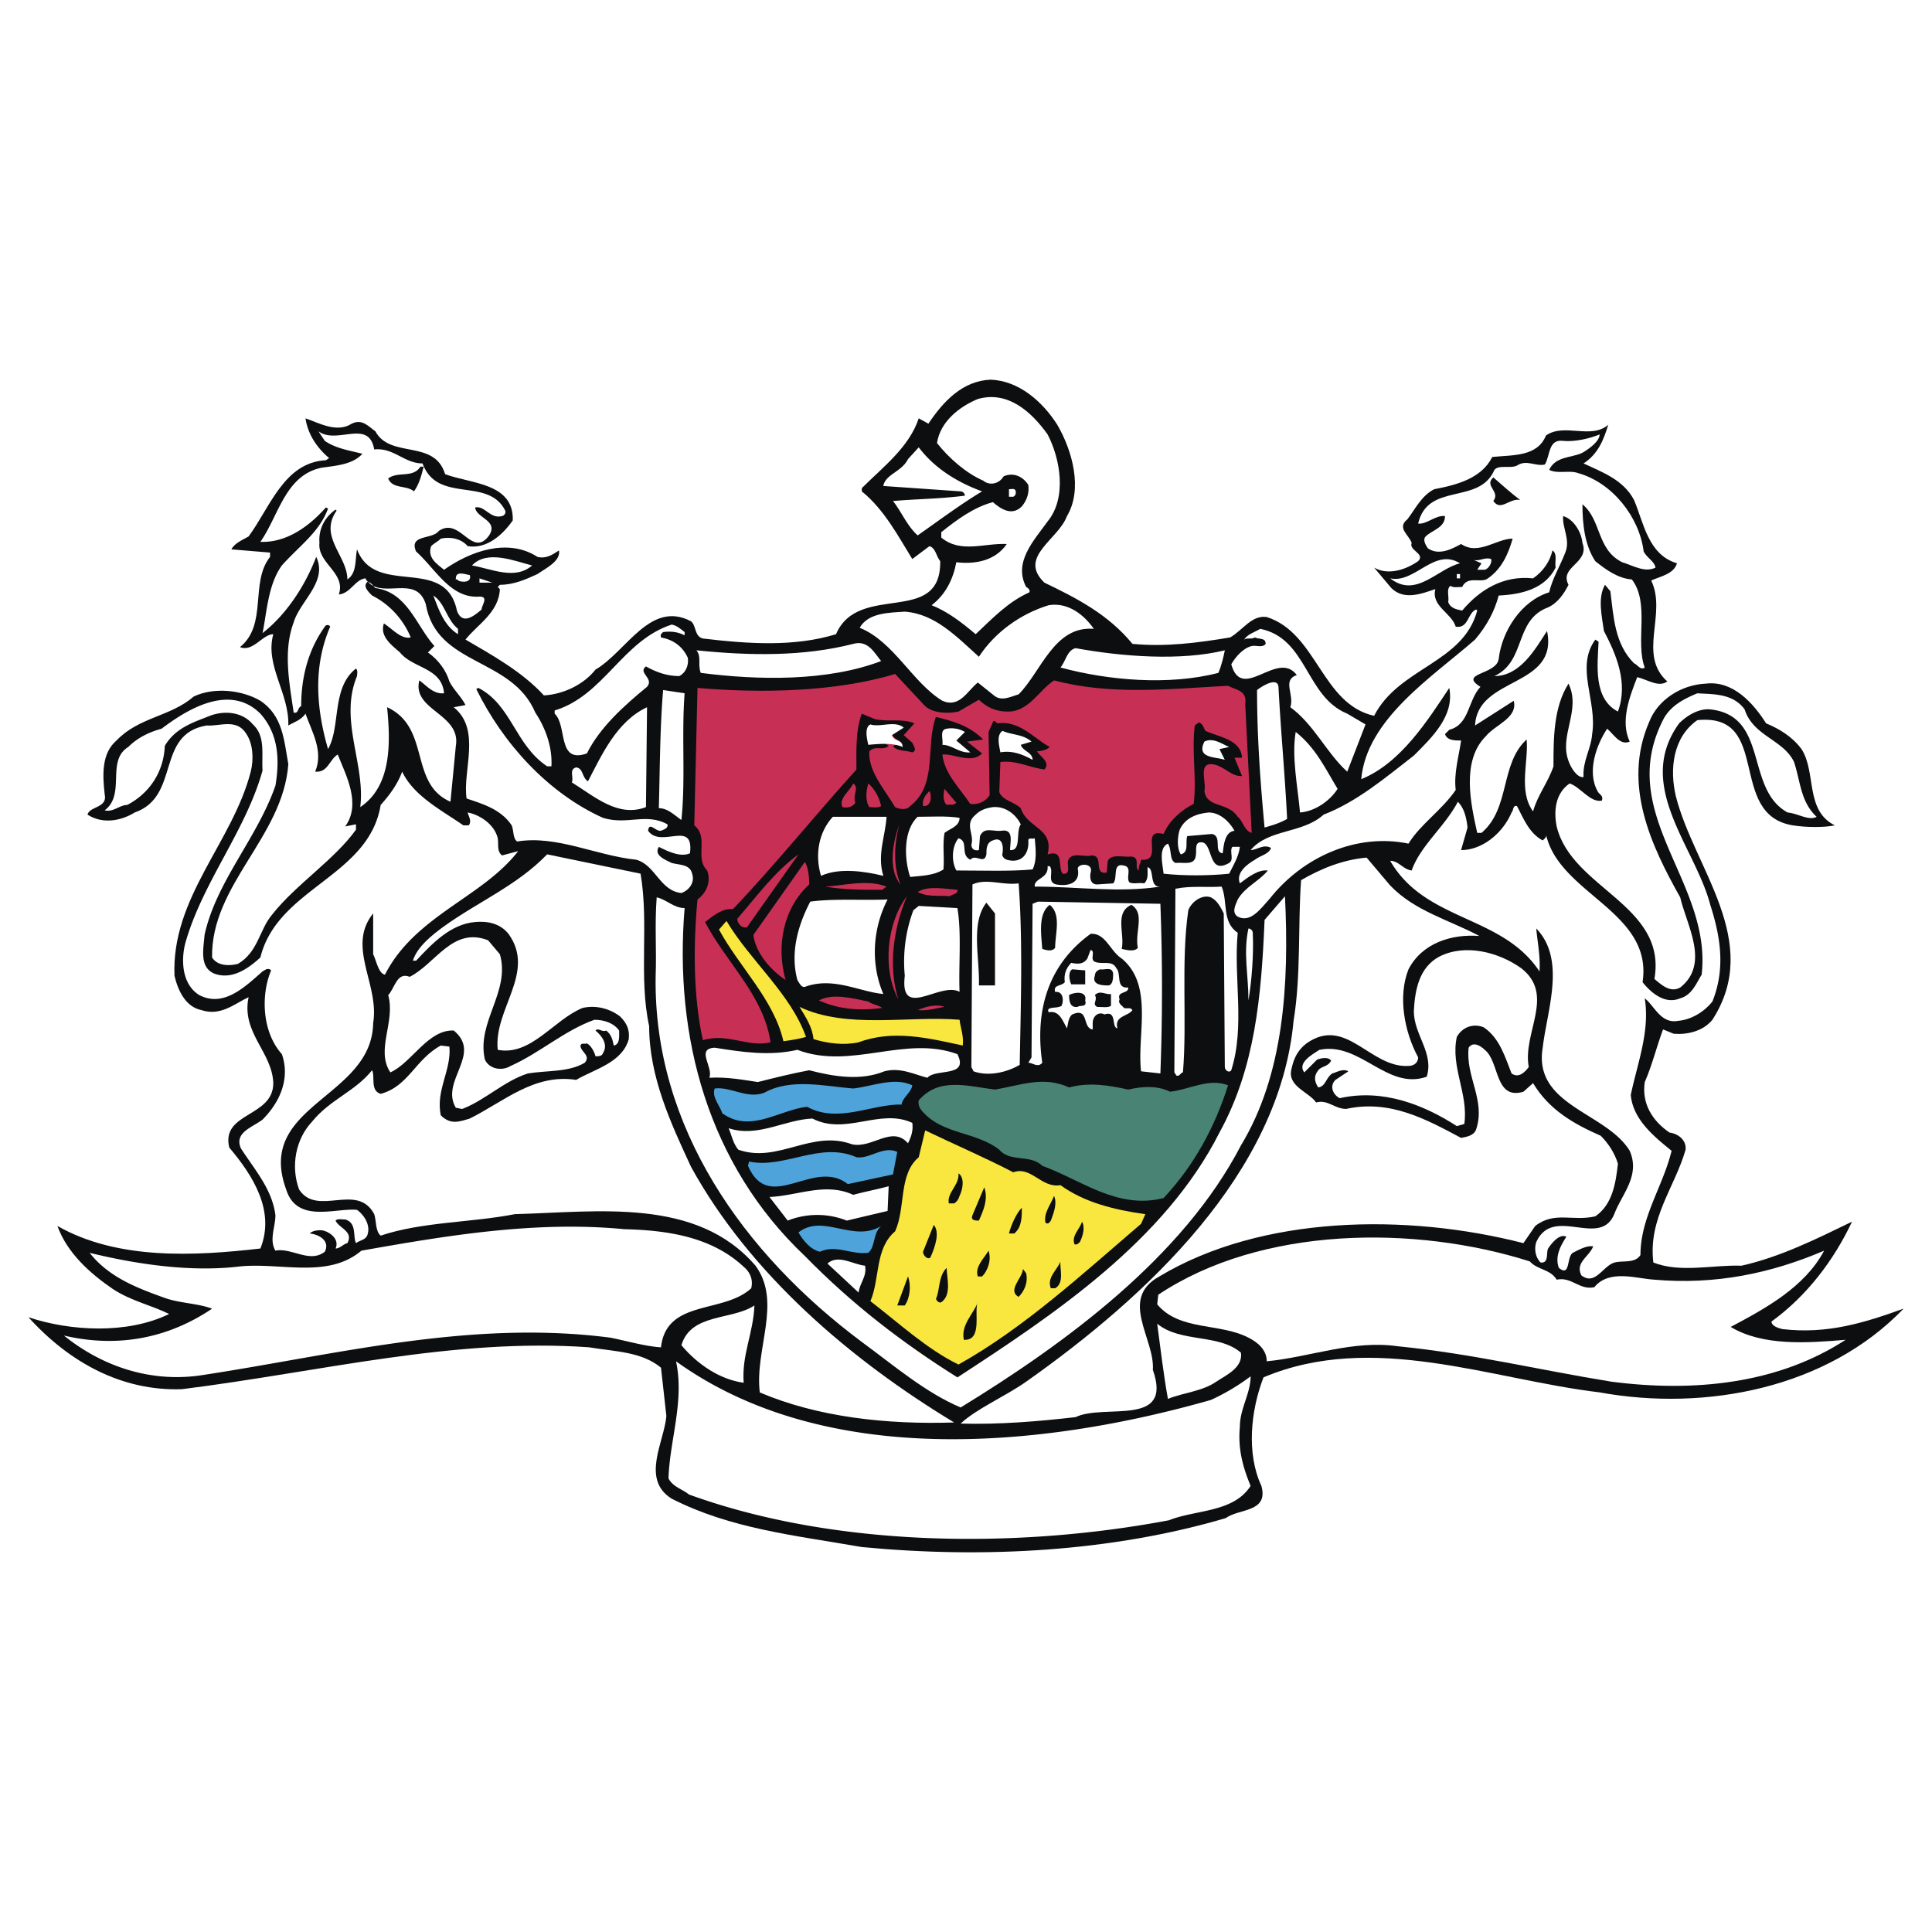
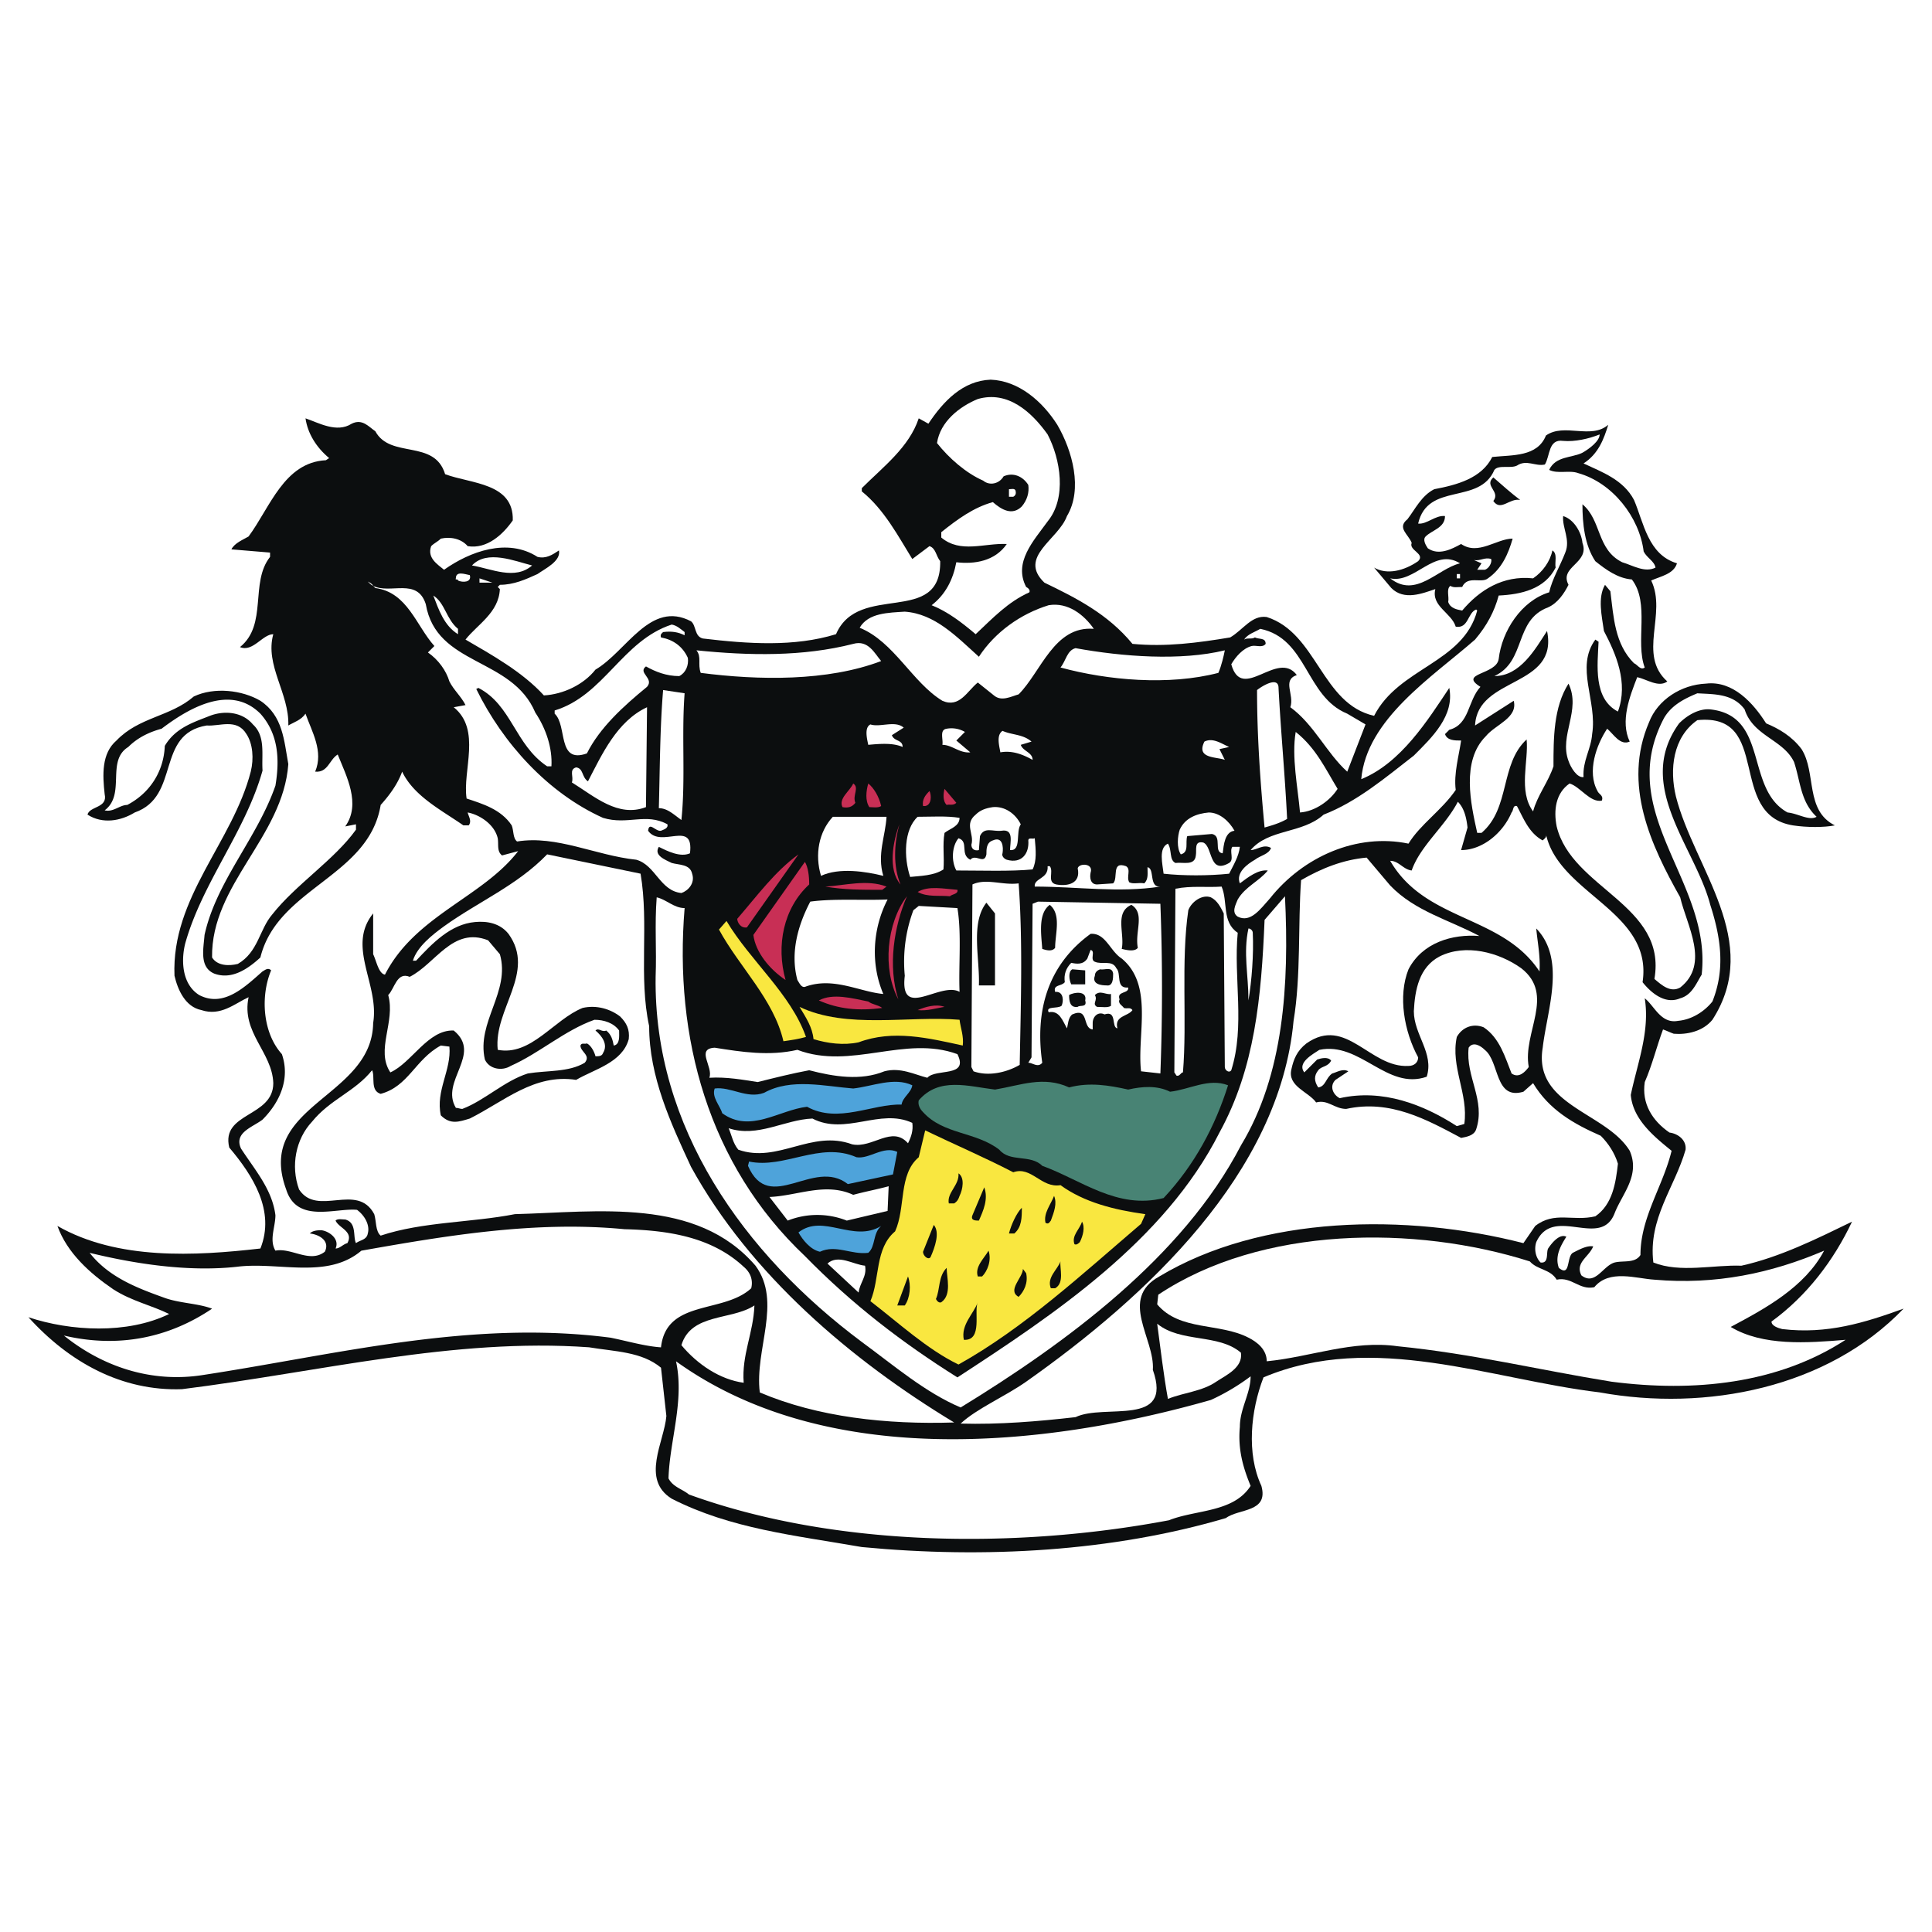
<svg xmlns="http://www.w3.org/2000/svg" width="2500" height="2500" viewBox="0 0 192.756 192.756">
  <g fill-rule="evenodd" clip-rule="evenodd">
    <path fill="#fff" d="M0 0h192.756v192.756H0V0z" />
    <path d="M177.812 132.602c-.428-.107-1.07-.32-1.07-.75 3.535-2.57 6.215-6.107 8.035-9.965-3.535 1.715-7.178 3.535-11.035 4.393-2.787-.107-6.107.75-8.787-.32-.535-4.395 2.143-7.5 3.215-11.252.107-.963-.75-1.607-1.607-1.713-1.715-1.18-2.787-2.895-2.465-5.037.75-1.715 1.18-3.535 1.822-5.25.32.107.75.32 1.07.428 1.287.107 2.895-.213 3.857-1.393 5.037-7.822-1.82-15.108-3.643-22.287-.643-2.679-.32-5.894 2.143-7.608 7.502-.75 2.895 9.43 9.537 10.501 1.393.214 3.107.214 4.18 0-3.002-1.5-1.822-5.251-3.322-7.608-.965-1.286-2.25-2.036-3.537-2.572-1.285-2.036-3.32-4.286-6-3.964-2.465.107-4.822 1.607-5.68 3.857-2.678 6.214.215 12.322 3.109 17.465.643 2.786 3 6.643 0 9-.965.537-1.822-.213-2.572-.857 1.285-7.393-8.25-9-9.752-15.215-.32-1.607-.105-3.322 1.287-4.286 1.07.321 2.035 1.929 3.215 1.714.213-.536-.322-.643-.43-.964-1.07-1.929-.107-4.608.965-6.215.643.535 1.285 1.714 2.25 1.285-.965-2.036 0-4.5.75-6.429.965.214 2.143 1.071 3 .429-3-2.679 0-6.751-1.607-10.072.965-.429 2.25-.643 2.572-1.715-2.893-.857-3.322-4.071-4.287-6.321-1.07-2.036-3.213-2.786-5.035-3.644 1.5-.964 2.035-2.464 2.465-3.857-1.715 1.5-4.393-.214-6.215 1.071-.857 2.143-3.322 1.929-5.357 2.143-1.072 2.144-3.537 2.787-5.787 3.215-1.285.643-1.928 2.036-2.678 3-1.072.857.107 1.5.428 2.357-.32.75 1.393 1.072.643 1.822-1.393.964-3.107 1.393-4.393.643l1.715 2.036c1.285 1.286 3.107.536 4.393.107-.428 1.714 1.607 2.357 2.035 3.75 1.287.214 1.18-1.393 2.037-1.714l.107.107c-1.395 5.251-7.822 5.679-10.287 10.501-5.25-1.179-5.68-8.25-10.715-9.858-1.5-.214-2.357 1.286-3.643 2.036-3.215.536-6.43.964-9.752.643-2.465-3.001-5.678-4.608-8.785-6.108-2.68-2.571 1.393-4.286 2.25-6.643 1.607-2.679.535-6.537-.965-9.108-1.5-2.357-3.857-4.393-6.645-4.5-2.785.107-4.714 2.143-6.214 4.393l-.964-.535c-.964 2.893-3.536 4.822-5.68 6.965v.321c2.25 1.821 3.644 4.5 5.037 6.75l1.714-1.286c.643.214.643.964 1.071 1.5.107 6.536-8.144 2.036-10.394 7.286-4.179 1.286-8.786.965-13.287.429-.857-.214-.643-1.286-1.178-1.715-4.072-2.143-6.429 3.001-9.537 4.822-1.179 1.5-3.215 2.464-5.144 2.572-2.143-2.357-5.25-4.072-7.822-5.572 1.179-1.5 3.322-2.679 3.429-5.037l-.212-.213.215-.214c1.393 0 2.571-.536 3.75-1.072.75-.536 2.357-1.286 2.143-2.357-.643.428-1.286.857-2.143.643-3-1.929-6.75-.536-9.322 1.286-.643-.536-1.714-1.178-1.286-2.357.322-.322.643-.429.964-.75.964-.215 2.036 0 2.679.75 1.929.321 3.536-1.179 4.5-2.572.107-3.75-4.179-3.643-6.75-4.607-1.071-3.536-5.465-1.5-6.965-4.287-.643-.428-1.286-1.285-2.357-.75-1.5.965-3.322-.107-4.607-.535.214 1.5 1.071 2.893 2.357 3.964l-.322.214c-4.179.214-5.572 4.715-7.715 7.607-.536.322-1.393.643-1.714 1.286l3.857.321v.429c-2.036 2.571-.214 6.75-3 9.001 1.286.536 2.25-1.286 3.322-1.286-.857 3.107 1.607 5.894 1.5 9.108.536-.321 1.286-.536 1.714-1.179.643 1.822 1.821 3.75.964 5.786 1.286.107 1.393-1.179 2.25-1.714.857 2.143 2.357 4.929.75 7.179l1.072-.214v.536c-2.143 3-6 5.464-8.358 8.465-1.286 1.5-1.393 3.75-3.429 4.928-.857.215-2.036.215-2.571-.642-.107-7.287 7.072-12.001 7.608-19.288-.429-2.357-.536-4.822-2.787-6.322-1.821-1.071-4.607-1.393-6.643-.429-2.357 2.036-5.464 2.036-7.714 4.393-1.501 1.286-1.394 3.429-1.179 5.358.322 1.393-1.5 1.179-1.714 2.036 1.5.964 3.322.643 4.715-.215 4.607-1.607 2.036-7.822 7.179-8.679 1.286.107 3-.75 3.965.857.643.965.75 2.465.429 3.75-1.822 7.072-7.929 12.537-7.608 20.359.322 1.393 1.072 3.107 2.679 3.428 1.929.645 3.322-.643 4.715-1.285-.75 3.535 2.357 5.465 2.464 8.572 0 3.428-5.25 2.893-4.393 6.43 2.357 2.785 4.608 6.32 3.107 10.072-6.536.75-14.25 1.178-20.251-2.25.964 2.678 3.214 4.713 5.572 6.32 1.822 1.18 3.857 1.607 5.572 2.465-4.179 2.037-9.858 1.715-14.037.322 4.072 4.5 9.322 7.393 15.323 7.178 13.715-1.713 27.109-5.143 40.61-4.178 2.571.428 5.25.428 7.179 2.035l.536 4.822c-.214 2.572-2.572 6.322.536 8.25 5.893 3 12.215 3.645 18.965 4.822 12.323 1.18 25.075.43 36.325-2.893 1.285-.965 4.287-.535 3.537-3.215-1.502-3.215-1.072-7.5.213-10.822 10.93-4.607 22.717.215 33.539 1.5 10.607 1.93 22.717-.428 30.324-8.357-3.86 1.396-7.61 2.576-12.112 2.039zm-48.539-59.576c2.035 1.607 3 3.75 4.18 5.679-.75 1.179-2.25 2.25-3.75 2.357-.215-2.465-.857-5.572-.43-8.036zm-71.791 3.536c.75.107.536.964 1.179 1.393 1.393-2.679 2.893-6 5.894-7.394l-.107 9.965c-2.786 1.072-5.143-1.071-7.394-2.464.214-.536-.322-1.286.428-1.5zm18.323 62.362c-.536-4.285 2.25-9-.429-12.645-5.894-6.857-15.751-5.357-24.002-5.143-4.394.857-9.215.75-13.394 2.143-.536-.428-.429-1.5-.643-2.143-1.714-3.215-5.679.322-7.5-2.465-.857-2.357-.321-5.035 1.286-6.75 1.822-2.25 4.286-3 6-5.143.322.643-.214 2.035.857 2.357 2.786-.75 3.429-3.43 6-4.822l.857.107c.214 2.357-1.393 4.393-.857 6.857.964.965 1.822.643 2.893.32 3.429-1.713 6.429-4.5 10.608-3.857 1.822-1.07 4.607-1.713 5.25-4.07.107-.965-.214-1.607-.857-2.25-.965-.75-2.357-1.18-3.75-.857-2.893 1.178-5.144 4.82-8.465 4.178-.428-4.07 3.857-7.715 1.072-11.572-.857-1.072-2.143-1.286-3.322-1.179-2.464.214-4.286 2.143-5.894 3.857h-.321c.429-1.393 1.929-2.572 3.107-3.429 3.429-2.464 7.286-4.072 10.287-7.179l9.322 1.928c.857 5.036-.214 10.288.857 15.215 0 5.037 2.144 9.645 4.179 14.037 5.894 10.715 15.965 19.287 26.252 25.502-6.749.218-13.607-.532-19.393-2.997zm83.363-17.572c-2.25.535-4.07-.537-6 .965l-1.178 1.713c-11.68-3-26.145-2.785-36.324 3.322-4.072 2.25-.43 6.215-.645 9.322 2.037 5.785-4.82 3.322-7.713 4.715-3.752.428-7.609.75-11.466.643 1.607-1.5 4.394-2.678 6.537-4.18 12-8.465 25.287-20.787 26.68-36.002.75-4.5.43-9.644.75-14.037 2.037-1.179 4.18-2.036 6.537-2.25l2.357 2.786c2.465 2.572 5.893 3.429 8.893 5.036-2.678-.214-5.678.643-7.07 3.323-1.072 2.678-.43 6.215.963 8.785 0 .537-.428.857-.963.857-3.857.215-6.215-5.035-10.18-2.25-.965.75-1.287 1.607-1.5 2.572-.43 1.715 1.713 2.25 2.463 3.32 1.18-.32 1.822.645 3.002.645 4.393-.965 8.035 1.07 11.465 2.893.535-.107 1.285-.215 1.5-.857.965-2.893-1.072-5.25-.75-8.143.428-.645 1.178-.215 1.607.213 1.5 1.18.963 5.037 3.857 4.18l.965-.857c1.605 2.678 4.07 4.072 6.75 5.25.75.75 1.393 1.715 1.715 2.787-.215 1.926-.537 4.069-2.252 5.249z" fill="#0c0e0f" />
    <path d="M104.521 43.345c1.285 2.464 1.93 6.322 0 8.679-1.393 1.929-3.43 4.072-2.143 6.536.215.107.428.322.32.536-2.143.964-3.643 2.571-5.357 4.179-1.392-1.179-2.786-2.25-4.393-2.893 1.393-1.072 2.143-2.572 2.464-4.286 1.821.214 3.858-.107 5.036-1.821-2.25-.107-4.607.964-6.536-.643v-.536c1.607-1.286 3.215-2.464 5.143-3 .857.75 1.93 1.393 2.893.429.537-.643.75-1.393.645-2.143-.537-.857-1.502-1.286-2.465-.857-.43.75-1.393.964-2.037.429-1.714-.75-3.428-2.25-4.607-3.751.321-2.143 2.25-3.643 4.072-4.393 3.001-.858 5.358 1.284 6.965 3.535z" fill="#fff" />
-     <path d="M97.984 49.024c-2.142 1.286-4.285 2.893-6.428 4.393-1.071-.964-1.607-2.357-2.464-3.429 2.464-.214 4.714-.214 7.179-.536a.461.461 0 0 0-.429-.429l-7.715-.536c.214-1.179 1.822-1.393 2.464-2.679l1.072-1.179c1.608 2.145 3.965 3.538 6.321 4.395zM33.801 59.31c.75-2.143-2.143-3.107-1.929-5.143-.107-1.393.536-2.572 1.607-3.322l.107.107c-1.822 2.571 1.071 4.5 1.071 6.857.964-.643.75-1.929.964-3 1.822 4.822 8.787.536 9.965 6.107.536 1.5 1.714.536 2.464-.107 0-.429.75-1.286-.214-1.286-2.893.214-4.393-2.786-6.322-4.5-.75-1.714 1.607-1.179 2.25-2.036 2.143-1.5 3.322 2.786 5.036.429.964-1.5-1.286-1.714-1.393-2.786.964-.214 1.5 1.179 2.679.857.107 0 .429-.214.321-.536-1.714-3.429-6.75-.643-8.25-4.715-1.822 0-2.894-1.607-4.822-1.393-.536-3.107-3.75-.428-5.572-1.822l.643.965c1.071.75 2.464.964 3.75 1.286-.964 1.072-2.571 1.179-4.071 1.393-3.644.75-4.286 4.822-6.108 7.394 2.572.107 4.822-1.5 6.537-3.429l.214.107c-.857 2.357-2.893 3.75-4.607 5.679-1.393 1.929-1.5 4.714-1.929 6.75 2.464-1.929 4.286-4.822 5.357-7.608 1.179 2.464-1.607 4.393-2.25 6.536-1.071 2.894-.429 6 0 9.001.536.107.321-.429.75-.643 0-3 .75-5.679 2.357-7.929.107-.214.429-.214.536 0-1.714 3.965-1.393 8.144-.214 12.215 1.286-2.25.321-6.108 2.786-8.037.214.215.107.536.107.75-1.822 4.394.857 8.787.321 13.073 3.214-2.143 3-6.644 2.679-9.965 4.393 2.036 2.143 7.608 6.322 9.43l.536-5.572c.536-3.214-4.394-3.536-3.643-6.536.75.536 1.393 1.393 2.464 1.286-.214-2.572-3.107-2.465-4.393-4.072-.857-.75-2.036-1.607-1.607-2.893.857.536 1.714 1.607 2.679 1.393-.75-1.822-2.143-3.322-3.857-4.179-.428-.429-.964-.964-.428-1.393-.107-.107-.215-.214-.215-.321-1.07.108-1.499 1.501-2.678 1.608zm8.144-12.75h.321c-.214.857-.429 1.714-.964 2.464-.75-.643-2.144-.214-2.572-1.286.965-.75 2.465 0 3.215-1.178z" fill="#fff" />
    <path d="M69.054 87.169c-.214-.964-1.286-.857-2.036-1.071-.643-.321-1.822-.75-1.286-1.607.857.429 2.143 1.072 3.107.643.428-3.429-2.894-.428-4.179-2.25.107-.964.75.107 1.286 0 .214-.107.75-.214.643-.643-2.143-1.179-3.964.107-6.429-.643-5.465-2.465-9.965-7.394-12.644-12.858l.214-.107c3.322 1.715 3.644 5.679 6.858 7.822h.428c.107-1.822-.535-3.75-1.607-5.357-2.357-5.572-9.858-4.607-10.929-10.822-.857-2.679-3.536-.965-5.25-1.822l.214.214c3.214.429 4.071 3.75 5.894 5.786l-.643.643c1.071.75 1.821 1.822 2.143 2.893.429.857 1.179 1.5 1.607 2.357l-1.178.214c2.786 2.25.857 6.322 1.286 9.108 1.607.536 3.429 1.071 4.5 2.679.214.536.107 1.286.536 1.607 3.965-.643 7.822 1.393 11.894 1.821 1.929.536 2.357 3.107 4.5 3.321.642-.213 1.392-.963 1.071-1.928zM36.695 58.024c.214.214.321.322.536.429-.108-.214-.322-.322-.536-.429zM161.848 56.096c1.072.322 2.25 1.072 3.322.536-.107-.643-.857-.964-1.18-1.607-.428-3.429-3.107-6.858-6.535-7.822-.857-.322-2.037.107-2.895-.322.645-1.393 2.252-1.179 3.322-1.714.75-.429 1.715-1.179 1.715-1.822-1.072.429-2.465.75-3.643.643-1.5-.214-1.287 1.5-1.822 2.357-.965.214-1.822-.536-2.785.107-.645.321-1.822-.107-2.252.428-1.5 3.536-6.643 1.179-7.607 5.357.857.107 1.715-.857 2.68-.75 0 1.179-1.285 1.393-1.93 2.036-.32.322 0 .857.215 1.179 1.072.75 2.357.107 3.322-.428 1.715 1.178 3.535-.536 5.143-.536-.428 1.5-1.072 3-2.465 3.964-.643.536-2.035-.322-2.57.857-.43 0-.857.107-1.18-.107-.428.321-.107 1.071-.215 1.607.215.643.857.75 1.395.857 1.713-2.036 4.07-3.536 7.072-3.214.963-.643 1.713-1.714 1.928-2.786.535.321.215 1.178.322 1.714-1.072 2.143-3.43 2.679-5.68 2.786-.43 1.607-1.18 3-2.357 4.394-4.285 3.75-10.822 7.929-11.357 13.929 3.965-1.607 6.643-5.893 8.785-9.108.537 2.786-1.713 4.929-3.535 6.751-2.893 2.25-5.68 4.607-9.002 5.894-2.143 1.928-5.463 1.393-7.285 3.536.643 0 1.285-.643 2.035-.214-.213.643-1.07.75-1.607 1.179-.75.429-1.928 1.286-1.5 2.357.857-.643 1.822-1.393 2.787-1.286-.857 1.072-2.25 1.607-3 2.893-.215.536-.645 1.286 0 1.714 1.285.643 2.25-.75 3.213-1.821 3.322-4.179 8.68-6.536 13.824-5.465 1.178-1.929 3.32-3.321 4.713-5.357-.213-1.607.322-3.429.537-4.929-.643 0-1.393 0-1.607-.643l.428-.428c2.037-.536 1.822-2.893 3.107-4.286-2.25-1.393 1.607-1.179 1.822-2.786.32-2.786 2.25-5.787 5.035-6.644.322-1.393 1.072-2.572 1.607-3.965.537-1.286-.32-2.464-.213-3.643 1.07.322 1.82 1.607 1.928 2.679.75 2.036-2.357 2.357-1.393 4.179-.428.857-1.072 1.821-2.035 2.25-3.43 1.286-2.145 5.357-5.359 6.857 2.572 0 4.072-2.679 5.252-4.5 1.178 5.679-6.965 4.5-7.18 9.429l3.857-2.464c.43 1.714-1.822 2.357-2.785 3.536-2.465 2.464-1.5 6.75-.857 9.644h.428c2.893-2.465 1.822-6.858 4.5-9.322.215 2.143-.855 5.144.645 7.179.428-1.607 1.5-2.893 2.035-4.5 0-2.786 0-5.894 1.5-8.25 1.285 2.679-.965 5.143 0 7.715.215.643.857 1.714 1.5 1.607-.107-1.607.75-2.786.857-4.286.535-3.321-1.715-6.643.32-9.429l.322.214c-.107 2.357-.535 5.679 1.93 6.965 1.07-2.893-.215-5.786-1.395-8.036-.213-1.5-.643-3.322.107-4.607l.537.643c.32 2.572.428 5.251 2.355 7.18.322.107.645.75 1.072.428-.965-2.572.535-6.429-1.285-8.787-1.393-.107-2.572-.964-3.645-1.821-1.07-1.607-1.285-3.75-1.285-5.679 1.931 1.605 1.394 4.498 3.967 5.784zm-12.858-6.108c.75-.964-.965-1.5 0-2.357.855.75 1.82 1.607 2.678 2.25-1.072-.214-1.928 1.179-2.678.107zM101.307 48.917c.107.322 0 .536-.215.643h-.428v-.75c.215 0 .535-.107.643.107zM53.089 56.417c-1.714 1.5-4.072.321-6 0 1.499-1.607 4.286-.428 6 0z" fill="#fff" />
    <path d="M145.668 56.203c-2.25.536-4.393 3.536-6.965 1.5 2.465.536 4.393-3.107 6.965-1.5zM148.775 55.774c.107.321-.215.964-.643 1.071h-.75l.428-.643-.75-.321c.643.108 1.073-.321 1.715-.107zM46.874 57.381c.214.75-.75.75-1.179.536 0-.214-.321 0-.214-.214 0-.75.857-.429 1.393-.322zM145.346 57.274h.322v.429h-.322v-.429zM47.838 58.131v-.428l1.286.428h-1.286zM45.695 62.739v.536c-1.393-.857-1.929-2.464-2.464-3.857 1.179.749 1.286 2.357 2.464 3.321zM109.129 62.739c-3.965-.322-5.25 4.286-7.5 6.536-.75.214-1.715.75-2.465.107l-1.607-1.286c-1.072.857-1.822 2.572-3.536 1.822-3-1.822-4.822-5.894-8.251-7.286.857-1.5 2.893-1.5 4.5-1.607 3 .214 5.143 2.465 7.394 4.5 1.607-2.464 4.178-4.287 6.965-5.144 1.928-.321 3.535.965 4.5 2.358zM68.304 63.061v.321c-.643-.321-1.286-.429-2.143-.321-.107.107-.321.214-.214.536 1.179.214 2.143.857 2.679 2.036.107.75-.214 1.5-.857 1.821-1.286 0-2.357-.428-3.322-.964-.857.643.857 1.179.107 2.036-2.357 1.929-4.715 4.072-6 6.643-3 1.072-1.929-2.786-3.215-3.964v-.321c4.929-1.5 6.75-6.965 11.68-8.572.535.105.856.427 1.285.749zM134.416 71.204l1.822 1.072-1.822 4.714c-2.035-1.822-3.32-4.714-5.678-6.429.428-1.286-.857-2.679.643-3.214-1.93-2.572-5.465 2.786-6.537-1.071.43-.75 1.18-1.607 2.037-1.822.428-.107 1.07.214 1.393-.214 0-.643-.643-.429-1.072-.643-.32.214-.75 0-1.07.214.32-.536 1.07-.75 1.607-1.072 4.714.965 4.499 6.751 8.677 8.465zM87.913 65.954c-5.358 2.036-12.215 1.929-18.001 1.179-.321-.857.107-1.607-.429-2.25 5.25.536 10.608.643 15.644-.643 1.5-.429 2.143.964 2.786 1.714zM122.201 64.882c-.107.536-.32 1.5-.643 2.25-4.93 1.286-11.037.75-15.752-.536.537-.643.645-1.714 1.502-1.929 4.713.858 10.501 1.287 14.893.215z" fill="#fff" />
-     <path d="M92.306 70.454c.857.75 2.357.75 3.322.536l2.036-1.179c.75.75 1.715 1.179 2.785 1.179 2.145.107 3.215-2.143 4.715-3.107 5.68 1.5 11.465.857 17.359.536.75.429 1.928.429 1.715 1.821l.643 12.858c-.75-.214-.857-1.179-1.393-1.607-.965-1.5-3.107-.857-3.322-2.571.215-.857-.643-2.786.75-2.679 1.178.107 1.928 1.286 3 1.179l-.75-1.822h.75c-.107-1.821-2.25-2.036-3.643-2.679-.215-.321-.215-.643-.645-.857l-.428.321c-.322 2.786.215 5.25-.107 7.822-1.285.643-2.465 1.714-3 3-2.465-.643.107 2.786-2.25 2.572 0 .321-.322.643-.215 1.071-.535-.214.215-1.286-.75-1.393-.857.107-1.928-.322-2.357.428l-.107 1.179c-1.393.214-.213-1.714-1.5-1.714-.75.214-2.035-.429-2.357.536-.105.429.322 1.393-.535 1.286-.535-.643.215-2.464-1.5-1.928.643-2.679-2.035-2.572-2.68-4.608-.643-.643-1.82-.75-2.143-1.607l.107-3c1.5-.214 2.893.536 4.395.75.643-.75-.43-1.286-.752-1.821.322 0 .965-.107 1.287-.429-1.607-.857-3-2.679-5.25-2.357-.107-.107-.322-.429-.43-.107l-.428.964.107 6.322c-.43.643-1.18.964-1.93.857-1.072-1.608-2.572-3-2.786-4.929 1.178-.107 2.893.964 3.963-.107l-1.5-1.179 1.607-.214c-1.392-1.393-3-1.822-4.714-2.25-1.072 2.893.214 6.75-2.572 8.894-.321.429-1.071.321-1.5.107-1.072-1.822-2.679-3.536-2.572-5.572.643-.643 1.286 0 1.929-.536-.536-.536-1.286-.214-1.929-.321-.214-.643-.107-.964-.107-1.714l3.215.107-.857.536c0 .643.643.75.964 1.071l-.857.321c.322.536 1.286.429 1.929.643.536-.214.107-.643 0-.964l-.857-.75 1.071-1.179c-1.286-.536-2.572-.107-3.965-.429l-1.286-.536c-.643 1.714-.535 3.75-.535 5.572-4.179 4.608-8.037 9.43-12.322 13.93-1.072-.107-1.929.643-2.786 1.286 2.143 4.072 5.894 7.393 6.536 12-2.25.537-4.286-.965-6.751-.215-.964-4.393-.964-9.429-.535-14.036.857-.643 1.393-1.714.964-2.893-1.286-1.286.214-3.321-1.286-4.5l.322-13.716c6.215.536 13.715.429 19.716-1.393l3.002 3.214z" fill="#c82f55" />
    <path d="M127.559 68.632c.215 4.179.643 8.679.857 13.073-.75.429-1.5.643-2.25.857-.428-4.607-.75-9.107-.75-13.715.535-.429 2.143-1.393 2.143-.215zM68.304 69.168c-.321 4.179.107 8.572-.321 12.644-.75-.535-1.393-1.179-2.25-1.179.107-3.857.107-8.036.428-11.786l2.143.321zM174.062 70.776c.857 2.679 3.857 3 4.93 5.25.643 1.929.643 3.965 2.25 5.465-.75.429-1.822-.321-2.893-.429-4.287-2.357-1.822-9.644-7.715-10.286-1.072-.107-2.25.535-3.107 1.393-4.502 6.215 1.607 12.322 3.107 18.108 1.07 3.322 1.5 6.43.213 9.645-.855 1.07-2.143 1.82-3.428 1.928-1.715.322-2.357-1.5-3.322-2.25.535 3.322-.75 6.535-1.393 9.643.215 2.465 2.357 4.18 4.072 5.572-.857 3.537-3.107 6.645-3.107 10.395-.537.857-1.715.535-2.572.75-1.178.32-1.93 2.357-3.322 1.285-.643-1.285.75-1.822 1.18-2.893-.643-.107-1.393.32-2.037.643-.643.428-.213 2.465-1.393 1.5-.428-1.178.215-2.25.75-3.107-.643-.32-1.393.535-1.82 1.18-.215.428.105 1.5-.75 1.393-.537-.537-.645-1.393-.43-2.037 1.715-3.75 6.43.75 7.822-2.893.75-1.928 2.572-3.75 1.5-6.215-2.357-3.857-9.643-4.5-8.68-10.285.43-3.752 2.357-8.788-.643-11.895.107 1.286.43 2.786.322 4.286-3.752-5.678-11.359-4.928-14.895-11.036.857 0 1.285.857 2.143.964.857-2.464 3.322-4.393 4.607-6.857.643.643.857 1.607.965 2.571l-.643 2.25c2.143 0 4.178-1.714 5.035-3.75.215-.214.107-.75.537-.643.643 1.179 1.178 2.679 2.57 3.429.215-.214.43-.321.322-.643 1.285 6 10.715 7.715 9.643 14.787.857 1.072 2.25 2.25 3.752 1.607 1.178-.322 1.607-1.5 2.143-2.357 1.07-9.322-8.787-16.073-3.75-25.609.75-1.286 2.035-1.929 3.32-2.464 1.61.104 3.54-.003 4.717 1.605zM25.979 71.204c1.822 2.036 1.929 4.607 1.501 7.179-1.822 5.25-5.894 9.537-7.072 14.894-.107 1.393-.536 3.215.964 3.857 1.715.643 3.322-.428 4.607-1.607 1.715-6.965 10.823-8.037 12.001-15.216.964-1.071 1.714-2.143 2.143-3.322 1.179 2.465 3.965 3.858 6.107 5.358h.536c.321-.429 0-.857-.107-1.286 1.179.215 2.679 1.179 3 2.572.107.643-.107 1.286.429 1.714l1.607-.429c-3.536 4.607-10.287 6.429-13.287 12.323-.643-.107-.857-1.393-1.178-2.036v-4.072c-2.679 3.322.643 7.073 0 10.93-.107 7.5-11.787 8.143-8.679 16.607 1.071 3.43 4.929 1.822 7.072 2.037.857.643 1.286 1.607 1.072 2.357-.107.643-.75.643-1.179.963-.322-.643.107-2.035-1.072-2.357-.321 0-.75-.107-.964.107.321.75 1.822 1.072 1.179 2.25-.429.107-.75.537-1.179.537.429-.965-.643-1.715-1.393-1.822-.322 0-.857 0-1.179.322.964.105 2.036.75 1.5 1.82-1.5 1.18-3.322-.428-4.929-.107-.643-1.07 0-2.357 0-3.535-.322-2.572-2.036-4.5-3.429-6.643-.75-1.607 1.178-2.145 2.143-2.895 1.714-1.715 2.786-4.072 1.929-6.535-1.929-2.145-2.144-5.787-1.071-8.357-.322-.322-.643 0-.857.105-1.715 1.5-3.857 3.645-6.322 2.357-1.714-1.07-1.821-3.428-1.393-5.143 1.714-6.107 6-11.144 7.715-17.251-.107-1.607.321-3.429-.965-4.607-1.071-1.286-2.893-1.393-4.286-.857-1.607.643-3.429 1.179-4.5 3-.107 2.572-1.5 4.715-3.75 5.894-.75 0-1.393.75-2.25.536 2.143-1.607.107-4.929 2.357-6.322.964-.964 2.143-1.5 3.322-1.821 2.678-2.035 6.857-4.499 9.857-1.499zM96.271 73.026l-.857.857 1.393 1.179c-1.072.107-1.822-.75-2.786-.75.107-.536-.322-1.5.428-1.607a2.67 2.67 0 0 1 1.822.321zM102.914 73.99l-1.072.322c.215.643 1.18.75 1.18 1.5-.965-.536-2.035-.964-3.215-.75-.107-.643-.428-1.714.215-2.143.964.428 2.035.321 2.892 1.071zM90.164 72.597l-1.179.75c.214.643 1.071.429 1.071 1.179-.964-.429-2.25-.321-3.429-.214-.107-.536-.428-1.714.214-2.036.965.321 2.465-.429 3.323.321zM122.631 74.526l-.965.214.535 1.071c-.857-.321-2.893-.107-2.035-1.822.857-.427 1.715.216 2.465.537z" fill="#fff" />
    <path d="M85.341 80.098c-.321.428-.75.535-1.286.428-.429-.857.75-1.607 1.071-2.357.644.428-.106 1.179.215 1.929zM87.913 80.419c-.322.214-.857.107-1.179.107-.429-.643-.322-1.607-.107-2.357.536.428 1.072 1.286 1.286 2.25zM95.414 80.098c-.321.321-.75.107-.964.214-.428-.429-.321-1.179-.214-1.607l1.178 1.393zM92.306 80.419h-.214c-.107-.643.214-1.072.643-1.5.214.429.214 1.393-.429 1.5z" fill="#c82f55" />
    <path d="M101.842 82.241c-.535.75.107 2.679-1.07 2.572 0-.75.428-2.143-.857-1.929-.857.107-1.715-.429-2.143.536l-.107 1.393c-.43.107-.75-.107-.75-.536.321-1.072-.75-2.036.428-3 .43-.429.965-.644 1.715-.75 1.178-.108 2.249.642 2.784 1.714zM123.166 82.884c-.965.107-1.072 1.393-1.178 2.25-.965-.107 0-1.714-1.072-1.929l-2.465.214c-.215.643.215 1.607-.643 1.822-.43-.643-.322-1.822-.107-2.464.535-1.179 1.715-1.607 2.893-1.715 1.072 0 2.037.857 2.572 1.822zM88.449 81.491c-.107 1.929-.964 3.75-.321 5.894-1.715-.429-4.394-.857-6.215 0-.643-2.143-.214-4.394 1.179-5.894h5.357zM95.735 81.598c0 .857-.964 1.071-1.5 1.5-.214 1.179 0 2.464-.107 3.643-.964.643-2.357.643-3.322.75-.643-1.929-.643-4.714.75-6 1.393 0 2.893-.107 4.179.107z" fill="#fff" />
    <path d="M89.842 88.241c-1.286-1.5-.75-4.286-.107-6-.536 1.928-.643 4.178.107 6z" fill="#c82f55" />
    <path d="M96.807 85.777c.535-.643 1.393.536 1.607-.536 0-.536 0-1.179.643-1.393.965-.429 1.072.643.965 1.286-.107.214.107.536.428.643 1.5.429 2.25-.643 2.145-1.929 0-.321.428-.107.643-.214.107 1.179.213 2.25-.215 3.107-2.143.214-5.143.107-7.608.107-.536-.964-.429-2.464.214-3.214 1.071.322.106 1.607 1.178 2.143zM122.631 86.098c.535-.321 0-1.179.32-1.607h.75c-.107.965-.643 1.822-1.07 2.679-2.037.215-4.607.215-6.537 0-.107-.964-.535-2.571.43-3 .428.643.105 1.607.75 1.929.75-.107 1.928.321 2.035-.75.107-.536-.215-1.5.75-1.286.964.428.535 3.214 2.572 2.035z" fill="#fff" />
    <path d="M74.519 92.527c-.643.107-.964-.536-.964-.857 2.036-2.357 3.75-4.714 6.108-6.429l-5.144 7.286zM80.734 88.241c-2.571 2.357-3.322 6.107-2.357 9.536-1.607-1.07-3-2.786-3.214-4.5l5.143-7.286c.32.536.428 1.393.428 2.25z" fill="#c82f55" />
    <path d="M108.809 87.062c-.107.536 0 1.179.643 1.179l1.607-.107c.535-.536-.215-2.25 1.285-1.715.535.322 0 1.072.322 1.607.428.214.963 0 1.5.107.428-.429.32-.965.32-1.607.75.107.107 2.036 1.285 1.929-4.178.643-8.25 0-12.535 0-.107-.857 1.393-.75 1.285-2.036h.215c.428.536-.322 1.607.643 1.822 1.178.214 2.465-.107 2.143-1.607.107-.536 1.607-.536 1.287.428z" fill="#fff" />
    <path d="M88.449 88.456l-.429.321c-2.143 0-3.75 0-5.679-.321 1.929-.108 4.179-.75 6.108 0z" fill="#c82f55" />
    <path d="M121.881 88.456c.643 1.5 0 3.536 1.607 4.607-.43 4.501.75 9.322-.645 13.716-.213.32-.643 0-.643-.322l-.107-15.323c-.32-.643-.643-1.286-1.285-1.607-.857-.321-1.93.429-2.25 1.286-.75 5.144-.107 11.037-.535 16.179-.215 0-.322.43-.645.322l-.213-.322.107-18.322c1.607-.322 3.109-.107 4.609-.214z" fill="#fff" />
    <path d="M95.521 88.777c.107.429-.536.429-.75.643-1.072-.107-2.25.107-3.215-.429 1.072-.643 2.572-.321 3.965-.214zM89.627 99.707c-1.607-3-1.179-7.608.857-10.287-1.285 3-1.928 6.965-.857 10.287z" fill="#c82f55" />
    <path d="M123.809 114.279c-5.785 11.143-17.465 19.715-27.966 26.145-3.536-1.5-6.644-4.178-9.858-6.535-11.786-8.787-20.787-21.432-20.573-36.432.107-2.787-.107-5.144.107-7.93.965.214 1.715 1.072 2.786 1.072-1.071 12.858 2.357 25.608 12.001 34.718 4.715 4.82 9.751 8.678 15.216 12.107 9.536-6.215 20.68-13.607 26.145-24.43 3.535-6.43 4.18-13.502 4.5-21.217l2.035-2.357c.429 8.787-.106 17.787-4.393 24.859z" fill="#fff" />
    <path d="M88.556 89.741c-1.5 2.893-1.714 6.429-.428 9.429-2.357-.213-4.929-1.713-7.715-.75-.429.215-.643-.32-.857-.643-.75-2.786.107-5.572 1.286-7.822 2.356-.321 5.142-.106 7.714-.214zM101.629 88.134c-1.607.214-3.215-.536-4.607.107l-.108 18.216.215.428c1.5.537 3.32.107 4.607-.643.106-5.785.321-12.322-.107-18.108zm-2.358 10.18h-1.607c.107-2.68-.857-6.216.75-8.251l.857 1.071v7.18zM115.771 90.17l-12.215-.214-.535.214-.107 15.322-.32.537c.428 0 .963.535 1.393 0-.75-5.145.535-9.752 4.822-12.859 1.5-.107 1.928 1.714 3.107 2.464 3.213 2.68 1.5 7.607 1.928 11.25l1.928.215a222.76 222.76 0 0 0-.001-16.929zm-10.5 4.393c-.32.429-.965.214-1.285.107-.107-1.5-.43-3.536.75-4.394 1.178.966.535 2.894.535 4.287zm8.25 0c-.32.429-1.178.214-1.605.107.32-1.5-.752-3.644.963-4.394 1.392.858.322 2.68.642 4.287zM95.521 90.599c.429 2.572.107 5.679.214 8.358-1.929-1.072-6 2.893-5.464-1.607a14.703 14.703 0 0 1 .857-6.537l.536-.429 3.857.215z" fill="#fff" />
    <path d="M80.413 103.457c-.75.215-1.5.32-2.25.428-.965-4.178-4.394-7.393-6.43-11.143l.75-.857c2.358 3.964 6.43 7.285 7.93 11.572z" fill="#f9e740" />
    <path d="M124.988 93.063c.107 2.143-.107 4.822-.43 6.751 0-2.572-.535-4.715 0-7.18.215 0 .43.215.43.429zM49.875 95.206c1.071 3.751-2.357 6.751-1.5 10.501.429.965 1.714 1.178 2.572.643 2.893-1.285 5.357-3.535 8.358-4.607.964 0 1.929.322 2.464 1.072 0 .535.107 1.393-.536 1.5-.107-.537-.214-1.072-.75-1.5-.429.213-.75-.322-1.072 0 .643.535 1.286 1.393.75 2.25-.107.32-.428.32-.75.32-.107-.428-.428-1.07-.857-1.285-.214.107-.536-.107-.643.215 0 .643 1.072.965.429 1.715-1.607.963-3.75.75-5.679 1.07-2.357.75-4.286 2.68-6.536 3.537-.214 0-.429-.107-.643-.107-1.607-2.68 2.679-5.357-.214-7.715-2.572-.107-4.18 3.215-6.322 4.178-1.5-2.25.536-5.035-.214-7.715.643-.643.857-2.357 2.143-1.82 2.572-1.287 4.286-5.037 7.822-3.644l1.178 1.392zM151.775 96.6c3.43 2.678.107 6.428.75 9.857-.32.428-.965 1.178-1.715.643-.643-1.607-1.178-3.535-2.785-4.607-1.072-.428-2.143 0-2.68.965-.643 3 1.18 5.68.75 8.68l-.75.213c-3.32-2.143-7.393-3.75-11.68-2.785-.643-.322-1.07-1.178-.428-1.822l1.285-.857c-.535-.32-1.178.107-1.607.215-.643.43-.643 1.287-1.393 1.393-.428-.643-.428-1.178 0-1.713.322-.43.965-.322 1.285-.965-.32-.43-1.07-.215-1.393-.107l-1.285 1.285c-.75-.963.857-1.82 1.5-2.25 4.072-.857 6.75 4.072 10.715 2.68.75-2.357-1.285-4.18-1.285-6.537.107-2.143.535-4.393 2.572-5.464 2.572-1.29 5.894-.432 8.144 1.176zM112.129 100.564c-.107-.215-.643-.43-.428-.857-.322-.857.965-.537.857-1.18-1.287.107-.643-1.393-1.18-1.928-.428-.858-1.393-.322-2.143-.643-.535-.215.107-1.072-.428-1.179l-.322.857c-.428.643-1.072.535-1.607.429-.535.536-.75 1.179-.643 1.929-.322.428-1.18.215-.965.965h.107c.75 0 .75.965.535 1.393-.428.322-1.607 0-1.285.643 1.072-.215 1.393.857 1.822 1.607.105-.322.105-1.072.535-1.393 1.715-.75.965 1.393 2.035 1.5v-.643c0-.643.537-1.18 1.18-.857 1.285-.43.643 1.285 1.285 1.393-.322-1.285 1.072-1.178 1.5-1.822-.213-.321-.533-.106-.855-.214zm-5.143-3.857l1.285.107v1.393h-1.393c-.214-.43-.321-1.287.108-1.5zm.535 3.75c-.75.107-.857-.535-.857-1.18.537-.32 1.822-.428 1.607.537.215.75-.535.428-.75.643zm3.323-.107c-.322.215-.857.107-1.393.107-.537-.322.107-.643-.215-1.18.535-.535 1.072 0 1.607-.107v1.18h.001zm-.43-2.036c-.535 0-1.5-.107-1.178-.965 0-.322.215-.535.535-.643.43.107 1.18-.322 1.287.428.001.43.001 1.286-.644 1.18z" fill="#fff" />
    <path d="M88.02 100.564c-2.357.32-4.393.107-6.322-.75 1.393-.75 3.322-.215 4.929.107.429.321.964.321 1.393.643zM94.235 100.457c-.75.107-1.714.428-2.679.32.75-.32 1.822-.642 2.679-.32z" fill="#c82f55" />
    <path d="M95.735 101.742c.107.857.429 1.607.322 2.572-3.429-.75-6.965-1.607-10.394-.322-1.5.322-3.107.107-4.5-.32-.107-1.18-.75-2.145-1.393-3.215 4.714 2.25 10.929.857 15.965 1.285z" fill="#f9e740" />
    <path d="M79.555 104.742c5.357 2.037 10.715-1.5 15.966.43 1.179 2.357-2.143 1.393-3 2.357-1.286-.322-2.679-1.072-4.286-.645-2.357.965-5.036.537-7.5-.105-1.714.32-3.429.75-5.143 1.178-1.393-.215-3.108-.535-4.822-.428.429-1.072-1.393-2.895.536-3 2.677.428 5.463.856 8.249.213z" fill="#fff" />
    <path d="M91.021 108.279c-.107.75-.964 1.178-1.071 1.928-2.894-.107-6.322 1.93-9.43.215-2.786.32-5.679 2.678-8.465.643-.214-.75-1.071-1.607-.75-2.465 1.607-.213 3.215 1.072 4.93.43 2.679-1.5 6.107-.643 8.893-.43 1.928-.213 4.071-1.178 5.893-.321z" fill="#4ea3da" />
    <path d="M112.559 108.707c1.393-.32 2.893-.428 4.178.215 1.93-.215 3.857-1.393 5.787-.643-1.285 4.07-3.322 7.928-6.43 11.25-4.607 1.18-8.25-1.82-12.107-3.215-1.18-1.178-3.215-.32-4.287-1.607-2.357-1.82-5.571-1.5-7.607-3.75-.322-.32-.536-.75-.429-1.178 2.036-2.357 4.929-1.393 7.608-1.072 2.57-.428 4.822-1.393 7.393-.215 2.036-.535 3.964-.213 5.894.215z" fill="#488374" />
    <path d="M91.021 112.029c.107.75-.107 1.393-.429 2.035-1.607-1.82-3.536.537-5.572.107-4.072-1.5-7.394 1.93-11.358.535-.536-.643-.643-1.393-.965-2.143 2.894.965 5.572-.857 8.358-.965 3.322 1.716 6.751-1.069 9.966.431z" fill="#fff" />
    <path d="M89.521 114.922l-.429 2.25-4.5.965c-3.429-2.68-7.822 3.107-9.965-1.822l.107-.428c3.536.75 7.072-2.035 10.715-.43 1.285.215 2.678-1.178 4.072-.535z" fill="#4ea3da" />
    <path d="M88.556 120.814l-4.072.965a7.998 7.998 0 0 0-5.893 0l-1.822-2.357c2.786-.107 5.572-1.5 8.358-.213 1.179-.322 2.357-.537 3.536-.857l-.107 2.462zM74.198 126.387c.643.537.964 1.287.75 2.145-2.786 2.57-8.465 1.07-9.001 5.893-1.607-.107-3.429-.643-5.036-.965-14.037-1.82-27.431 1.715-40.825 3.75-5.036.75-9.858-.857-13.715-3.965 5.465 1.287 10.501.215 14.787-2.678-1.393-.535-3.215-.535-4.715-1.072-2.679-.963-5.572-2.035-7.5-4.5 4.393 1.072 9.75 1.93 14.68 1.393 4.179-.535 9 1.287 12.43-1.607 8.465-1.5 17.358-3 26.252-2.143 4.285.106 8.678.749 11.893 3.749z" fill="#fff" />
    <path d="M87.913 122.316c-.857.75-.536 2.035-1.286 2.678-1.714.215-3.214-.857-4.822-.107-.964-.215-1.714-1.178-2.143-1.928 2.465-1.93 5.465 1.07 8.251-.643z" fill="#4ea3da" />
    <path d="M152.633 125.852c.75.857 2.035.75 2.678 1.822 1.502-.322 2.252 1.07 3.752.75 1.5-1.822 4.178-.857 6-.75 6.107.535 11.68-.645 16.93-2.895-1.93 3.645-5.893 5.787-9.322 7.609 3.215 1.928 7.607 1.605 11.465 1.285-6.75 4.393-15.107 5.25-23.359 4.178-7.285-1.178-13.822-2.785-21.322-3.535-4.5-.643-8.68 1.072-13.072 1.5 0-1.178-.965-1.928-1.822-2.357-2.893-1.5-6.857-.643-9.107-3.322l.107-.963c10.285-6.858 25.607-6.965 37.072-3.322zM86.306 126.279c.214 1.072-.536 1.715-.643 2.68l-3.107-2.893c1.071-.964 2.571.106 3.75.213z" fill="#fff" />
    <path d="M105.807 118.244c-1.928.32-2.893-1.93-4.715-1.287-2.893-1.5-5.893-2.785-8.786-4.178l-.643 2.678c-2.036 1.715-1.286 5.037-2.357 7.395-2.036 1.715-1.5 4.715-2.465 6.965 2.786 2.143 5.679 4.822 8.787 6.322 6.536-3.645 12.323-9.002 18.216-14.037l.428-.965c-3.108-.428-6.108-1.178-8.465-2.893zm-15.536 12h-.75l1.071-2.893c.322.858.214 2.143-.321 2.893zm6.75-9l1.178-2.785c.43 1.178-.107 2.355-.535 3.32-.322 0-.857 0-.643-.535zm-4.929 3.643l1.071-2.678c.643.75.107 2.25-.321 3.213-.214.322-.75-.106-.75-.535zm1.822 5.037c-.214.107-.429-.107-.536-.322.428-.965.214-2.25 1.071-3.107 0 .964.536 2.679-.535 3.429zm1.821-10.61c-.107.322-.214.537-.536.75h-.536c-.214-1.07 1.071-1.82.964-3 .644.43.43 1.608.108 2.25zm.429 14.36c-.321-1.5.965-2.572 1.393-3.75-.428.857.535 3.857-1.393 3.75zm1.82-6.322h-.428c-.322-.965.643-1.822 1.072-2.572.321.964-.107 2.036-.644 2.572zm3.965-6.858c0 .965 0 1.928-.75 2.572h-.535c.215-.857.75-2.037 1.285-2.572zm-.32 8.893c-1.18-.643.428-1.928.428-2.785l.322.428c.215.964-.215 1.822-.75 2.357zm2.678-7.393c-.213-.965.537-1.822.857-2.68.322.75 0 1.607-.32 2.465-.108.108-.215.43-.537.215zm.964 6.537h-.428c-.43-1.072.643-1.822.963-2.68-.105.643.43 2.143-.535 2.68zm2.465-4.609c-.107.107-.322.322-.535.215-.322-.857.535-1.5.75-2.25.32.535.108 1.392-.215 2.035z" fill="#f9e740" />
    <path d="M75.269 130.244c-.107 2.787-1.286 4.93-1.071 7.715-2.357-.32-4.607-1.82-6.215-3.75.964-3.215 5.036-2.465 7.286-3.965zM123.809 134.959c.215 1.5-1.5 2.25-2.465 2.893-1.393.965-3.215 1.072-4.82 1.715-.43-2.357-.752-5.143-1.072-7.5 2.357 1.927 6.107.964 8.357 2.892z" fill="#fff" />
    <path d="M120.809 139.674a21.478 21.478 0 0 0 3.965-2.357c0 1.715-1.072 3.215-1.072 5.037-.213 2.25.322 4.07 1.072 5.893-1.715 2.68-5.465 2.357-8.145 3.43-15.322 2.893-33.431 2.678-47.896-2.572-.643-.535-1.607-.75-2.036-1.607.107-3.75 1.607-7.715.75-11.68 14.894 10.713 36.432 8.678 53.362 3.856z" fill="#fff" />
  </g>
</svg>